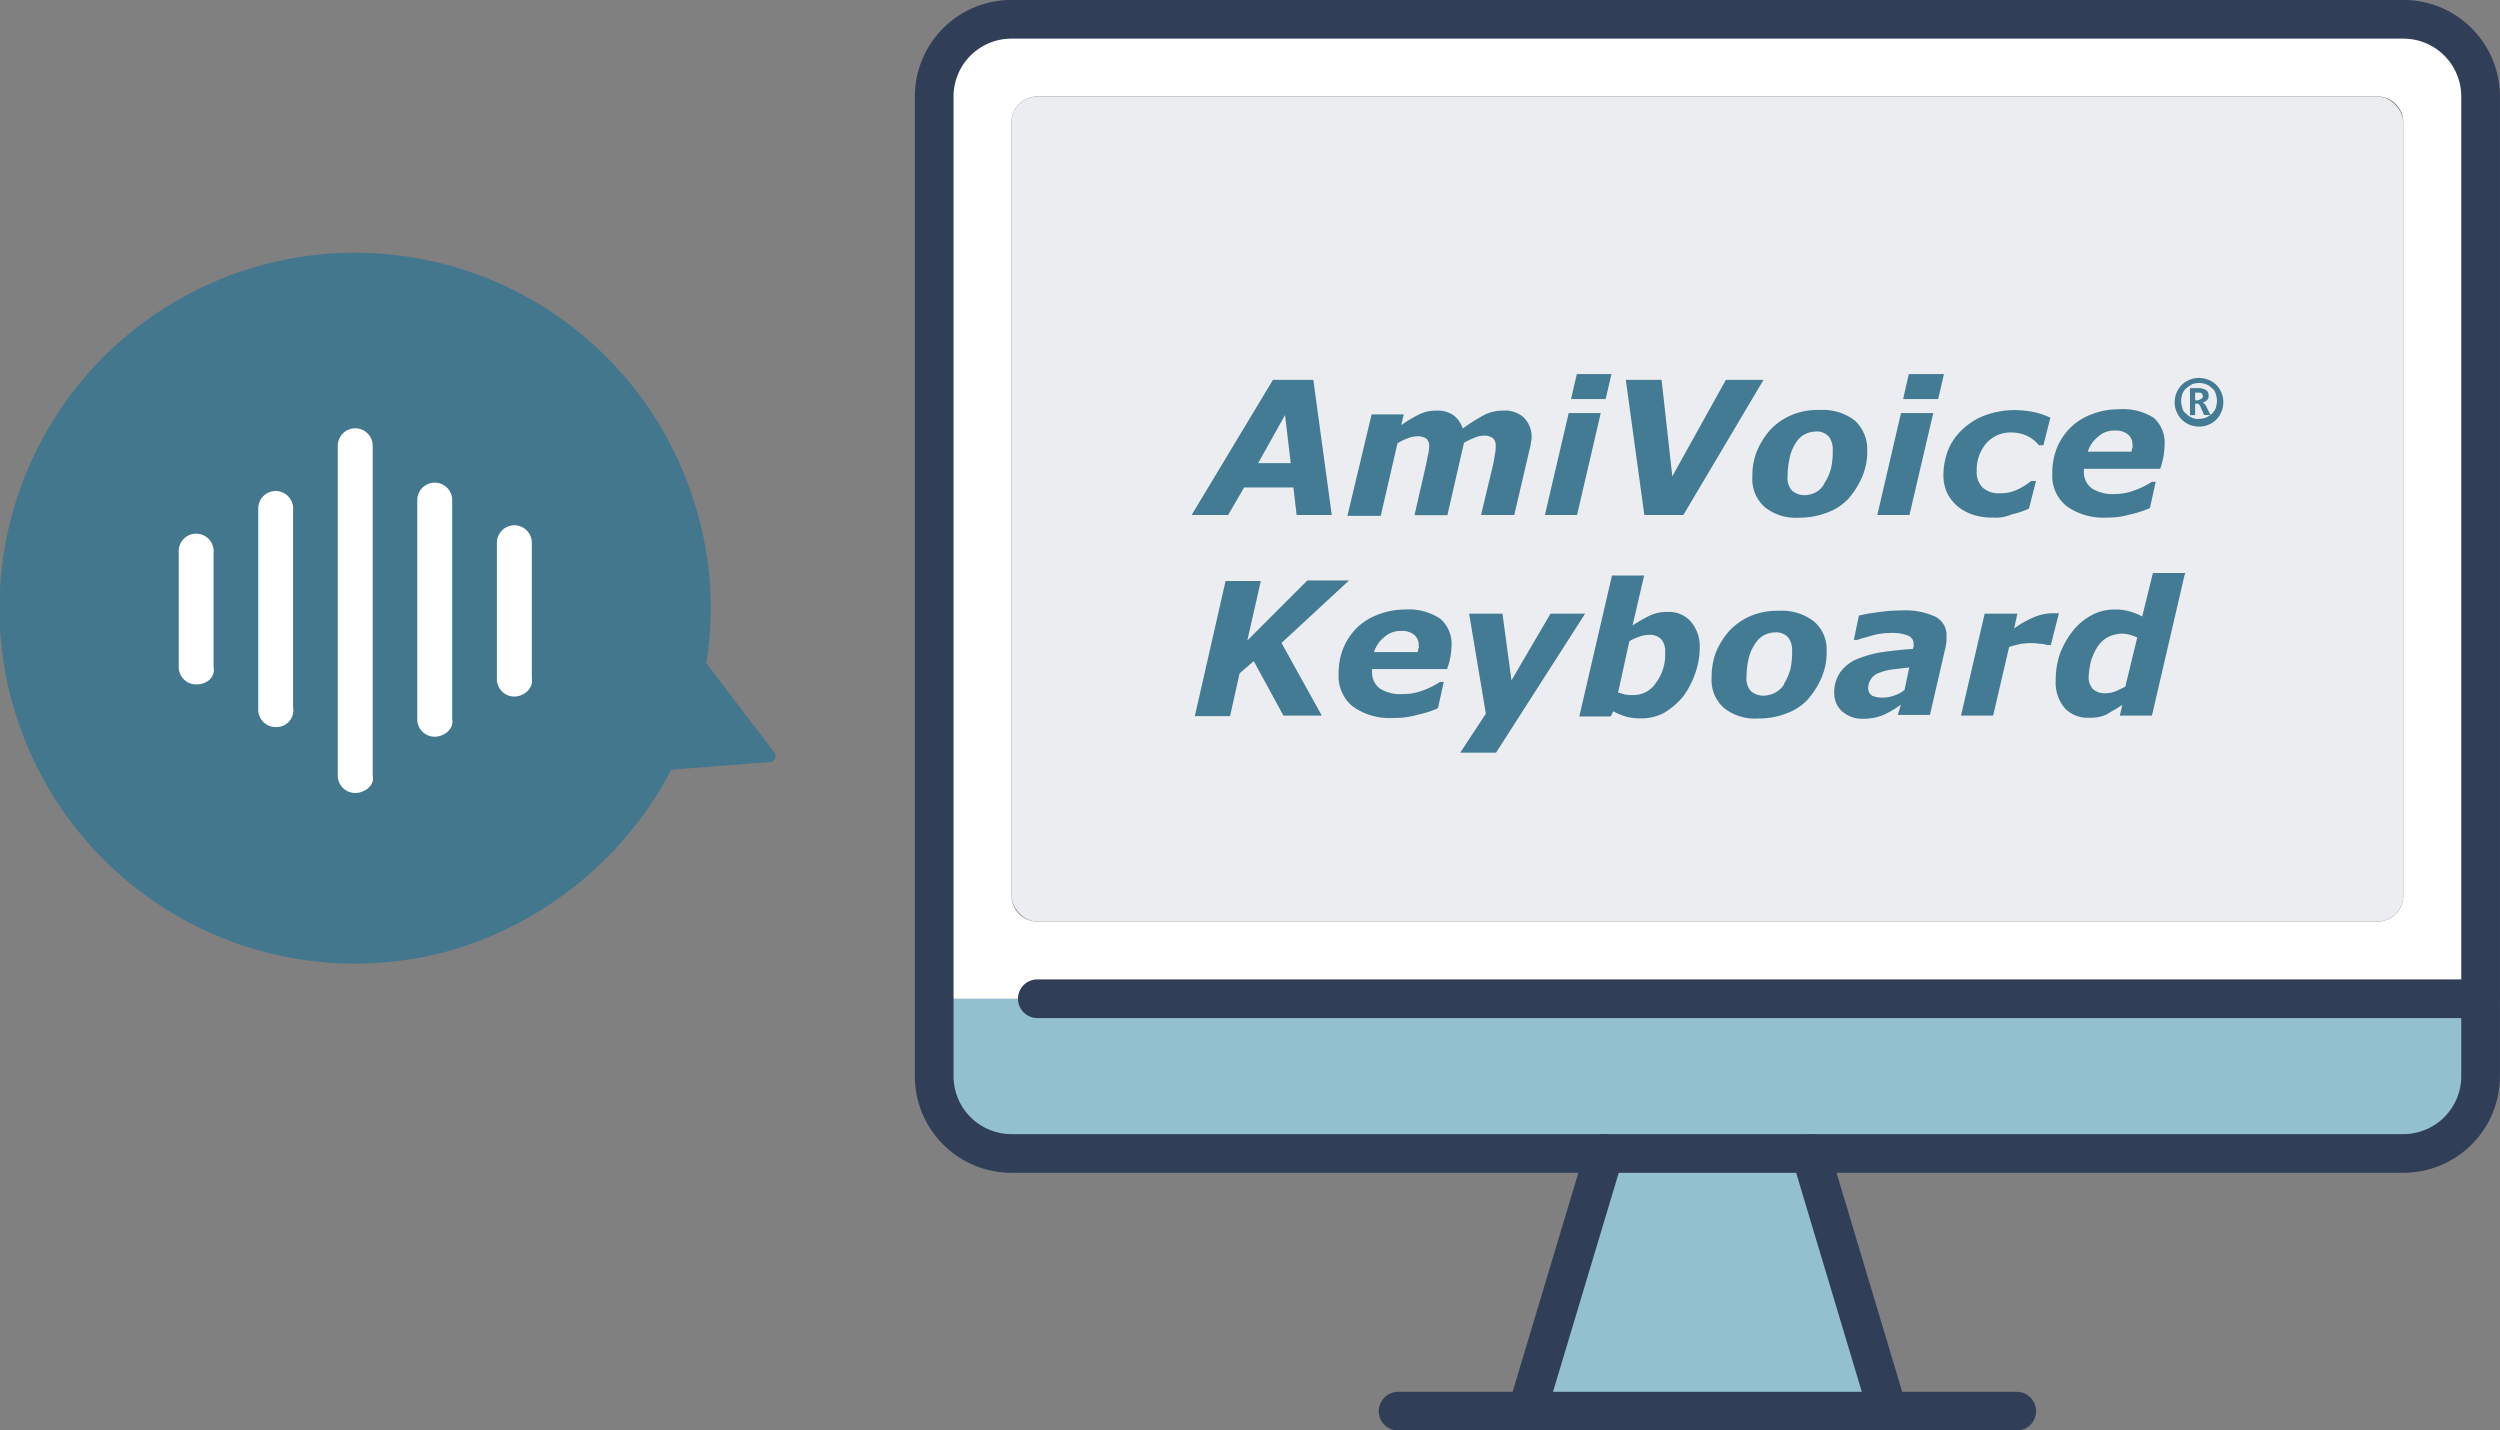
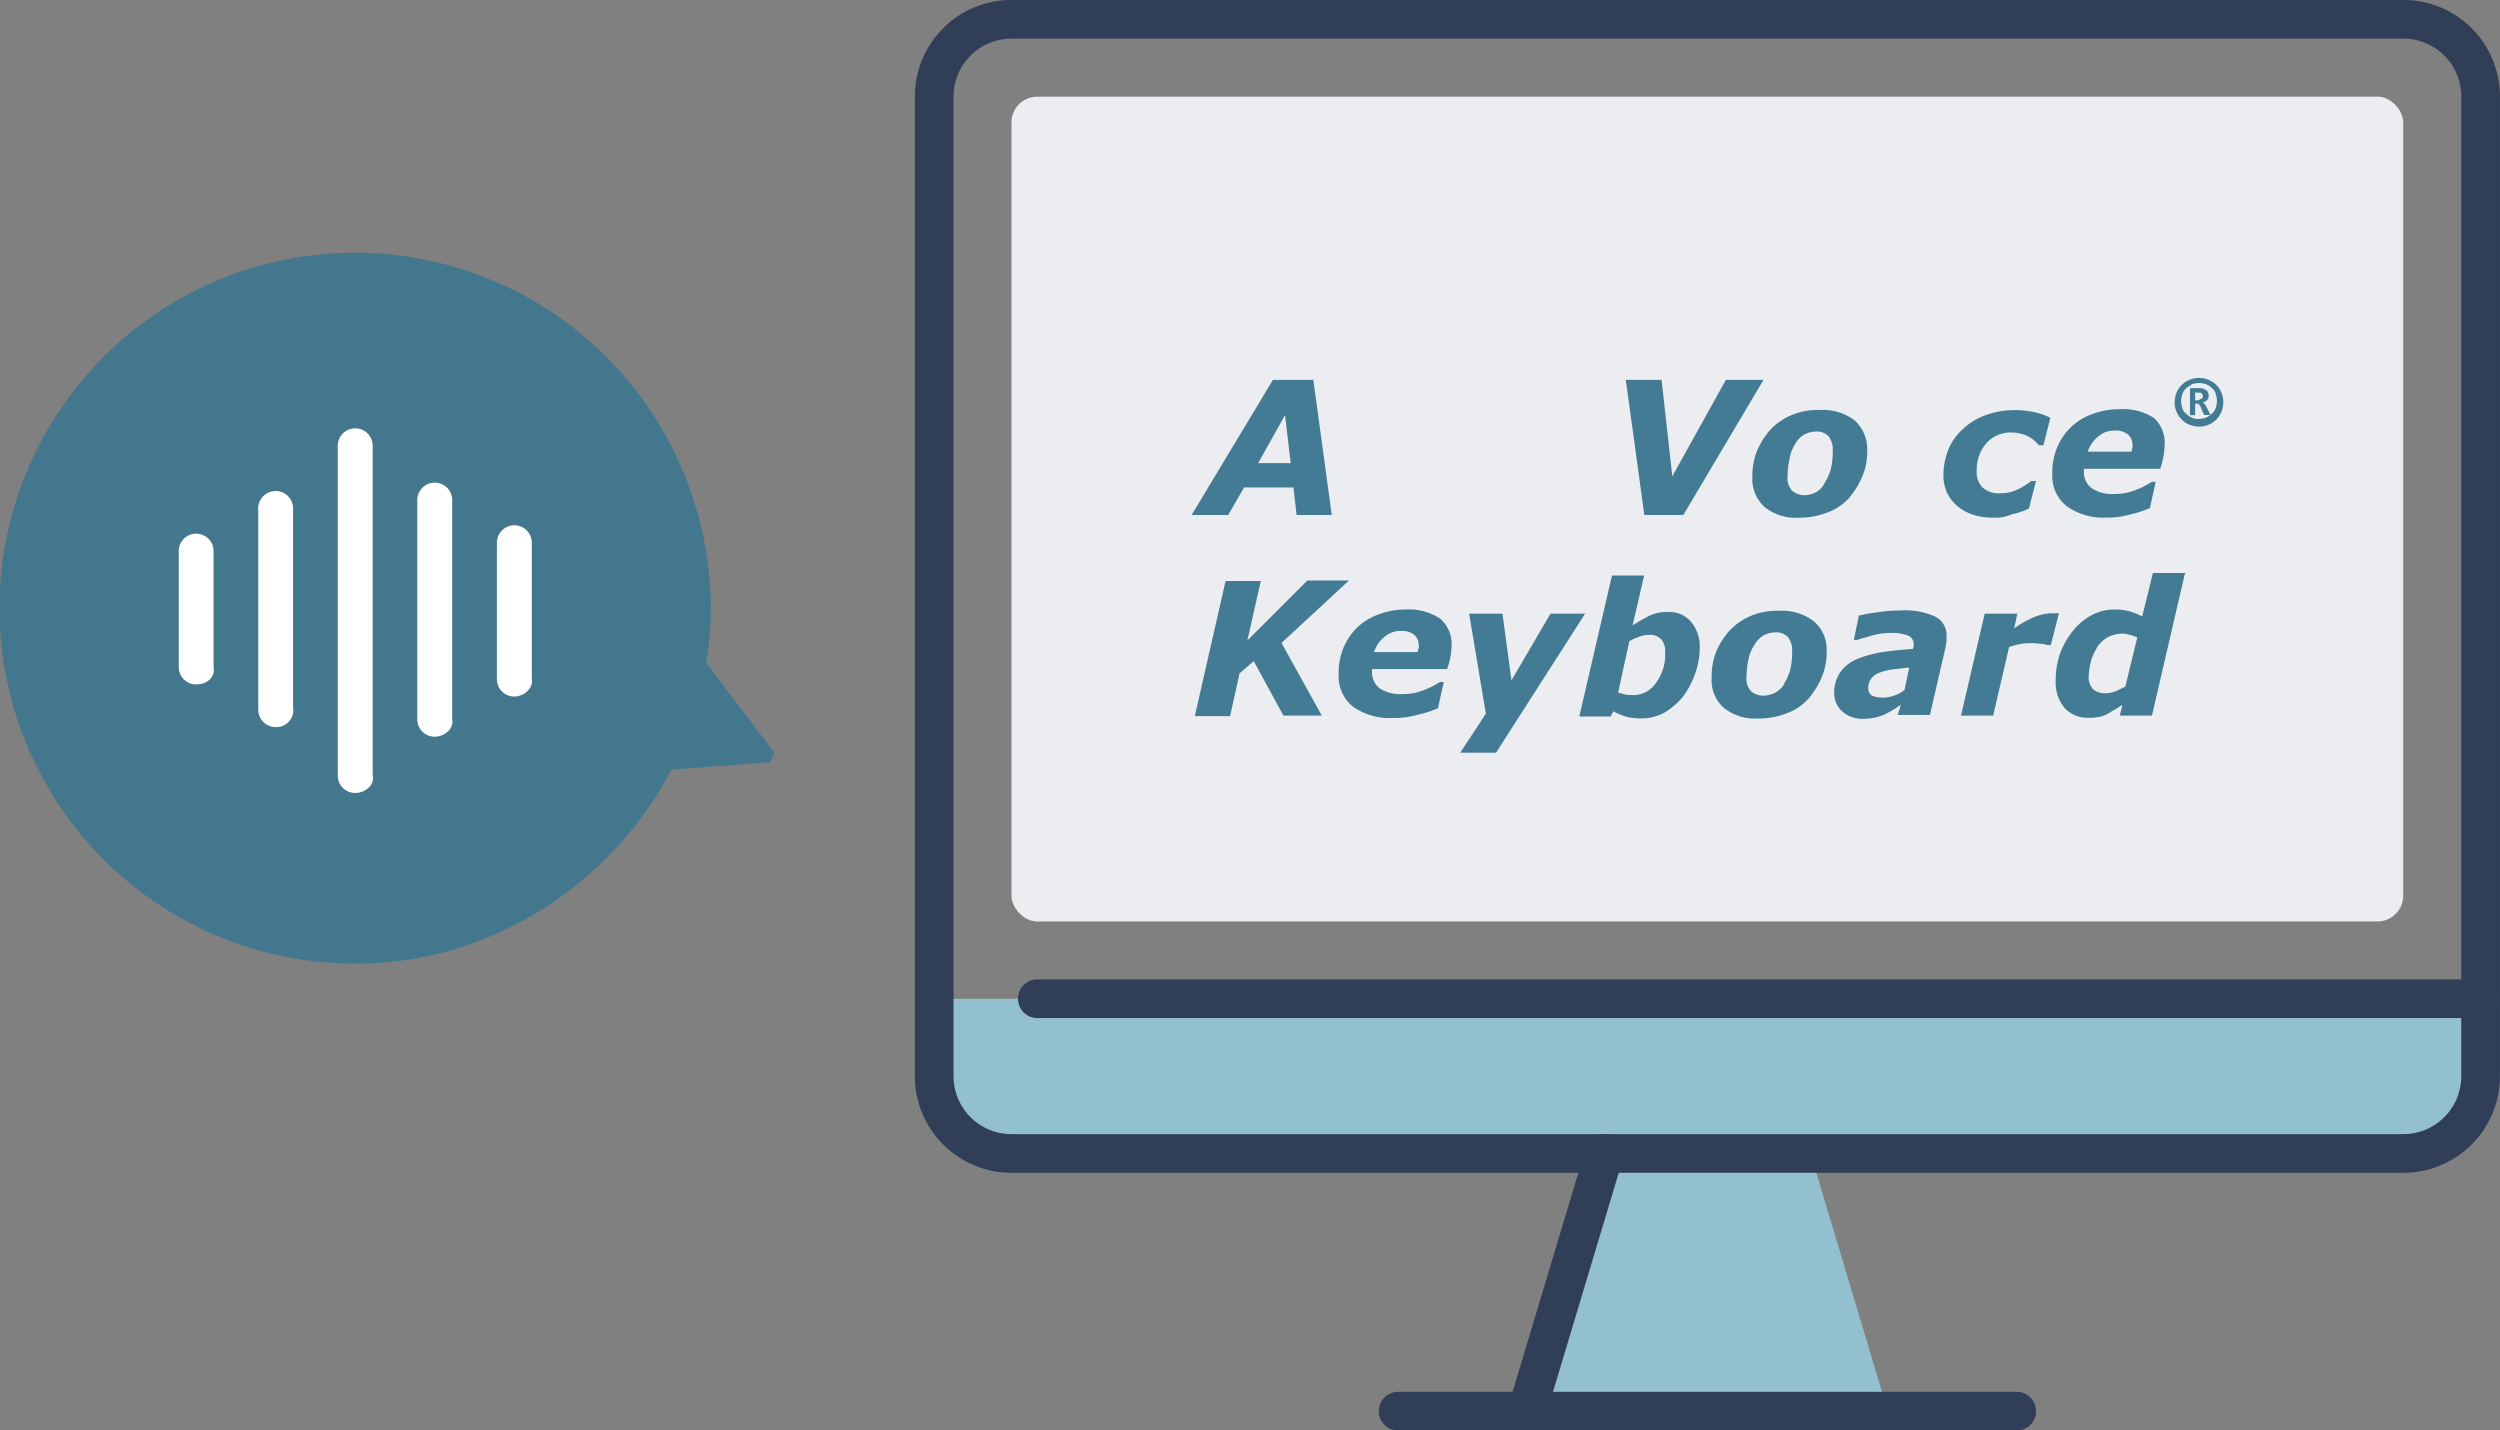
<svg xmlns="http://www.w3.org/2000/svg" viewBox="0 0 233.3 133.49">
  <rect x="0" y="0" width="233.3" height="133.49" fill="#808080" stroke="none" />
  <defs>
    <style>.cls-1{fill:#93c0ce;}.cls-2{fill:#fff;}.cls-3{fill:#ebedf0;}.cls-4{fill:none;stroke:#303e58;stroke-linecap:round;stroke-linejoin:round;stroke-width:3.61px;}.cls-5{fill:#437b94;}.cls-6{fill:#42778e;}</style>
  </defs>
  <g id="レイヤー_2" data-name="レイヤー 2">
    <g id="レイヤー_1-2" data-name="レイヤー 1">
      <path class="cls-1" d="M231.49,93.2v7.22a7.21,7.21,0,0,1-7.21,7.22H94.39a7.21,7.21,0,0,1-7.21-7.22V93.2H231.49Z" />
-       <path class="cls-2" d="M231.49,9V93.2H87.18V9A7.21,7.21,0,0,1,94.39,1.8H224.28A7.21,7.21,0,0,1,231.49,9Zm-7.21,74.56V11.42A2.41,2.41,0,0,0,221.87,9H96.8a2.42,2.42,0,0,0-2.41,2.4V83.58A2.42,2.42,0,0,0,96.8,86H221.87A2.41,2.41,0,0,0,224.28,83.58Z" />
      <rect class="cls-3" x="94.39" y="9.02" width="129.88" height="76.97" rx="2.41" />
      <polygon class="cls-1" points="168.96 107.64 176.17 131.69 142.5 131.69 149.72 107.64 168.96 107.64" />
      <path class="cls-4" d="M231.49,93.2v7.22a7.21,7.21,0,0,1-7.21,7.22H94.39a7.21,7.21,0,0,1-7.21-7.22V9A7.21,7.21,0,0,1,94.39,1.8H224.28A7.21,7.21,0,0,1,231.49,9Z" />
      <line class="cls-4" x1="231.49" y1="93.2" x2="96.8" y2="93.2" />
      <polyline class="cls-4" points="188.2 131.69 176.17 131.69 142.5 131.69 130.47 131.69" />
-       <line class="cls-4" x1="176.17" y1="131.69" x2="168.96" y2="107.64" />
      <line class="cls-4" x1="142.5" y1="131.69" x2="149.72" y2="107.64" />
      <path class="cls-5" d="M124.28,48.06H121l-.3-2.57h-4.6l-1.49,2.57h-3.41l7.59-12.61h3.77Zm-3.83-4.84-.53-4.49-2.51,4.49Z" />
-       <path class="cls-5" d="M142.93,40.71a1.6,1.6,0,0,1-.06.53,3.1,3.1,0,0,1-.12.66l-1.44,6.16h-3.1l1.13-4.72c.06-.3.12-.66.18-1a3.44,3.44,0,0,0,.06-.72.92.92,0,0,0-.24-.71,1.31,1.31,0,0,0-1-.24,1.6,1.6,0,0,0-.72.18,6.14,6.14,0,0,0-1,.47l-1.55,6.76H132l1.08-4.72.18-.9a4.23,4.23,0,0,0,.11-.72,1,1,0,0,0-.23-.78,1.38,1.38,0,0,0-1-.23,2.07,2.07,0,0,0-.78.18,4,4,0,0,0-.95.47l-1.56,6.76h-3.11L128,38.67h3l-.24,1a12.85,12.85,0,0,1,1.68-1,3.53,3.53,0,0,1,1.61-.35,2.64,2.64,0,0,1,1.56.41,2.49,2.49,0,0,1,.89,1.26,17.37,17.37,0,0,1,2-1.26,3.8,3.8,0,0,1,1.73-.41,2.61,2.61,0,0,1,1.91.59A2.48,2.48,0,0,1,142.93,40.71Z" />
-       <path class="cls-5" d="M149.38,38.55l-2.21,9.51h-3l2.22-9.51Zm1-3.64-.54,2.33h-3.23l.54-2.33Z" />
      <path class="cls-5" d="M164.57,35.45l-7.48,12.61h-3.64l-1.73-12.61h3.34l1,9,5-9Z" />
      <path class="cls-5" d="M174.25,42a5.86,5.86,0,0,1-.48,2.51,7.79,7.79,0,0,1-1.25,2,5,5,0,0,1-2,1.32,7.05,7.05,0,0,1-2.63.48,4.6,4.6,0,0,1-3.22-1,3.48,3.48,0,0,1-1.14-2.81,6.26,6.26,0,0,1,.42-2.39,7.37,7.37,0,0,1,1.25-2,5.87,5.87,0,0,1,2-1.38,6.2,6.2,0,0,1,2.63-.47,4.87,4.87,0,0,1,3.28,1A3.65,3.65,0,0,1,174.25,42Zm-4,3.11a5.25,5.25,0,0,0,.6-1.32,6.9,6.9,0,0,0,.18-1.73,2,2,0,0,0-.36-1.31,1.47,1.47,0,0,0-1.19-.48,2.48,2.48,0,0,0-1.14.3,2.32,2.32,0,0,0-.83.89A3.8,3.8,0,0,0,167,42.8a7.36,7.36,0,0,0-.18,1.61,1.73,1.73,0,0,0,.42,1.38,1.78,1.78,0,0,0,1.19.42,2.44,2.44,0,0,0,1.08-.3A1.86,1.86,0,0,0,170.24,45.13Z" />
-       <path class="cls-5" d="M180.41,38.55l-2.22,9.51h-3l2.21-9.51Zm1-3.64-.54,2.33H177.6l.53-2.33Z" />
      <path class="cls-5" d="M186,48.3a5.66,5.66,0,0,1-1.79-.24,4.42,4.42,0,0,1-1.49-.78,4,4,0,0,1-1-1.25,3.92,3.92,0,0,1-.36-1.74,6.57,6.57,0,0,1,.48-2.39A5.37,5.37,0,0,1,183.22,40a6,6,0,0,1,2.09-1.26,7.88,7.88,0,0,1,2.69-.47,9.3,9.3,0,0,1,1.73.17,7.09,7.09,0,0,1,1.61.54l-.65,2.57h-.42a3.12,3.12,0,0,0-1.14-.89,3.58,3.58,0,0,0-1.43-.3,3,3,0,0,0-2.33,1,3.75,3.75,0,0,0-.9,2.57,2,2,0,0,0,.54,1.56,2.23,2.23,0,0,0,1.67.54,3.57,3.57,0,0,0,1.62-.36,6.64,6.64,0,0,0,1.25-.78H190l-.66,2.57a7.24,7.24,0,0,1-1.61.54A3.63,3.63,0,0,1,186,48.3Z" />
      <path class="cls-5" d="M196.6,48.3a5.86,5.86,0,0,1-3.76-1.08,3.61,3.61,0,0,1-1.32-3,6.3,6.3,0,0,1,.42-2.39,5.88,5.88,0,0,1,1.26-1.91,5.56,5.56,0,0,1,2-1.26,7,7,0,0,1,2.57-.47A5.35,5.35,0,0,1,201,39,3.12,3.12,0,0,1,202,41.54a7.35,7.35,0,0,1-.12,1.14,8.06,8.06,0,0,1-.29,1.07h-7.12V44a1.86,1.86,0,0,0,.72,1.56,3.55,3.55,0,0,0,2.15.54,5.11,5.11,0,0,0,1.91-.36,7.56,7.56,0,0,0,1.56-.78h.36l-.54,2.45a9.75,9.75,0,0,1-1.85.6A7.32,7.32,0,0,1,196.6,48.3Zm2.34-6.22a.54.54,0,0,1,.06-.3c.05-.12,0-.18,0-.24a1.22,1.22,0,0,0-.42-1,1.79,1.79,0,0,0-1.2-.36,2.22,2.22,0,0,0-1.55.54,3,3,0,0,0-1,1.43h4.07Z" />
      <path class="cls-5" d="M205.21,35.27a2.41,2.41,0,0,1,.9.18,2.14,2.14,0,0,1,.72.47,2.3,2.3,0,0,1,.47.72,2.19,2.19,0,0,1,.18.9,2.35,2.35,0,0,1-.65,1.61,2.16,2.16,0,0,1-.72.48,2.19,2.19,0,0,1-.9.18,2.41,2.41,0,0,1-.9-.18,2.21,2.21,0,0,1-.71-.48,2.16,2.16,0,0,1-.48-.72,2.11,2.11,0,0,1-.18-.89,2.41,2.41,0,0,1,.18-.9,2.16,2.16,0,0,1,.48-.72,2.3,2.3,0,0,1,1.61-.65Zm0,.47a2.16,2.16,0,0,0-.66.12l-.53.36a1.42,1.42,0,0,0-.36.54,2.55,2.55,0,0,0-.12.66,2.16,2.16,0,0,0,.12.66.85.85,0,0,0,.36.53,1.39,1.39,0,0,0,.53.36,1.19,1.19,0,0,0,.66.12,2.16,2.16,0,0,0,.66-.12,2.82,2.82,0,0,0,.54-.36,1.39,1.39,0,0,0,.36-.53,2.55,2.55,0,0,0,.12-.66,2.16,2.16,0,0,0-.12-.66.87.87,0,0,0-.36-.54,1.42,1.42,0,0,0-.54-.36A2.16,2.16,0,0,0,205.21,35.74Zm.48,3-.36-.83c-.06-.06-.06-.12-.12-.18s-.12-.06-.24-.06h-.12v1.07h-.48V36.22h.78a1.28,1.28,0,0,1,.72.18.58.58,0,0,1,.24.54.47.47,0,0,1-.18.42.54.54,0,0,1-.42.18c.06,0,.12.06.18.12a.83.83,0,0,1,.18.24l.42.83h-.6ZM205.57,37a.46.46,0,0,0-.12-.3c-.06-.06-.18-.06-.36-.06h-.24v.72H205a.51.51,0,0,0,.36-.12C205.51,37.18,205.57,37.12,205.57,37Z" />
      <path class="cls-5" d="M123.35,66.78h-3.58L117,61.7l-1.32,1.13-.89,4h-3.29l2.87-12.61h3.29l-1.26,5.55L122,54.17h3.89L119.59,60Z" />
      <path class="cls-5" d="M130,67a5.89,5.89,0,0,1-3.77-1.08,3.63,3.63,0,0,1-1.31-3,6.3,6.3,0,0,1,.42-2.39,5.86,5.86,0,0,1,1.25-1.91,5.6,5.6,0,0,1,2-1.26,7,7,0,0,1,2.57-.48,5.29,5.29,0,0,1,3.22.84,3.09,3.09,0,0,1,1.08,2.51,7.35,7.35,0,0,1-.12,1.14,6.82,6.82,0,0,1-.3,1.07h-7v.24a1.88,1.88,0,0,0,.71,1.56,3.58,3.58,0,0,0,2.16.53,5.17,5.17,0,0,0,1.91-.35,7.46,7.46,0,0,0,1.55-.78h.36l-.54,2.45a9.31,9.31,0,0,1-1.85.6A7.89,7.89,0,0,1,130,67Zm2.33-6.22a.54.54,0,0,1,.06-.3c.06-.12,0-.18,0-.24a1.22,1.22,0,0,0-.42-1,1.78,1.78,0,0,0-1.19-.36,2.24,2.24,0,0,0-1.56.54,3,3,0,0,0-1,1.43h4.06Z" />
      <path class="cls-5" d="M139.61,70.24h-3.34l2.39-3.64-1.56-9.33h3.11l.84,6.22,3.64-6.22h3.23Z" />
      <path class="cls-5" d="M158.62,60.32a7.31,7.31,0,0,1-.42,2.51A8.27,8.27,0,0,1,157.07,65a7,7,0,0,1-1.74,1.5,4.44,4.44,0,0,1-2.21.54,5.18,5.18,0,0,1-1.43-.18,6.5,6.5,0,0,1-1.14-.48l-.24.48h-2.93l3.05-13.15h3l-1.08,4.66a14.6,14.6,0,0,1,1.56-.9,3.61,3.61,0,0,1,1.67-.36,2.69,2.69,0,0,1,2.21.9A3.53,3.53,0,0,1,158.62,60.32Zm-3.23.54a1.69,1.69,0,0,0-.36-1.2,1.46,1.46,0,0,0-1.19-.41,2.41,2.41,0,0,0-.9.18,4.73,4.73,0,0,0-.89.41L151,64.63l.6.17a2.88,2.88,0,0,0,.71.06,2.5,2.5,0,0,0,2.22-1.13A4.38,4.38,0,0,0,155.39,60.86Z" />
      <path class="cls-5" d="M170.46,60.74a5.86,5.86,0,0,1-.48,2.51,7.56,7.56,0,0,1-1.26,2,5,5,0,0,1-2,1.32,7.09,7.09,0,0,1-2.63.48,4.65,4.65,0,0,1-3.23-1,3.47,3.47,0,0,1-1.13-2.81,6.46,6.46,0,0,1,.41-2.39,7.17,7.17,0,0,1,1.26-2,5.93,5.93,0,0,1,2-1.38A6.26,6.26,0,0,1,166,57a4.9,4.9,0,0,1,3.29,1A3.43,3.43,0,0,1,170.46,60.74Zm-4,3.11a5.25,5.25,0,0,0,.6-1.32,6.9,6.9,0,0,0,.18-1.73,2,2,0,0,0-.36-1.31,1.49,1.49,0,0,0-1.2-.48,2.47,2.47,0,0,0-1.13.3,2.42,2.42,0,0,0-.84.89,3.8,3.8,0,0,0-.54,1.32,7.36,7.36,0,0,0-.18,1.61,1.73,1.73,0,0,0,.42,1.38,1.8,1.8,0,0,0,1.2.41,2.53,2.53,0,0,0,1.07-.29A2.39,2.39,0,0,0,166.51,63.85Z" />
      <path class="cls-5" d="M177.39,65.76c-.18.12-.42.3-.72.48s-.54.3-.78.42a4.91,4.91,0,0,1-.89.3,5.52,5.52,0,0,1-1.14.12,2.85,2.85,0,0,1-1.91-.66,2.26,2.26,0,0,1-.78-1.73,3.29,3.29,0,0,1,.54-1.92,3.65,3.65,0,0,1,1.55-1.25,10.9,10.9,0,0,1,2.34-.66c.89-.12,1.85-.24,2.92-.3,0-.06,0-.06.06-.18v-.24a.83.83,0,0,0-.53-.83,4.15,4.15,0,0,0-1.68-.24,5.9,5.9,0,0,0-1.67.24c-.6.18-1.08.29-1.38.41H173l.47-2.27a12.73,12.73,0,0,1,1.68-.3,13.63,13.63,0,0,1,2.21-.18,6.71,6.71,0,0,1,3.29.6,1.93,1.93,0,0,1,1,1.8v.41c0,.18-.06.36-.06.48l-1.49,6.46h-3Zm.78-3.47-1.56.18a4.89,4.89,0,0,0-1.19.3,1.52,1.52,0,0,0-.78.54,1.47,1.47,0,0,0-.3.9.83.83,0,0,0,.36.71,2.51,2.51,0,0,0,1.08.18,3,3,0,0,0,.95-.18,3,3,0,0,0,1-.53Z" />
      <path class="cls-5" d="M191.38,60.2h-.3a3.38,3.38,0,0,0-.6-.12c-.24,0-.48-.06-.72-.06a6.77,6.77,0,0,0-1.13.06,8,8,0,0,0-1.14.3L186,66.78H183l2.21-9.51h3.05l-.3,1.38a8.69,8.69,0,0,1,1.73-1,4.62,4.62,0,0,1,1.74-.42h.71Z" />
      <path class="cls-5" d="M203.87,53.63l-3.05,13.15h-3l.24-1c-.3.18-.54.36-.78.48s-.47.3-.71.42a3,3,0,0,1-.78.24,4.25,4.25,0,0,1-.9.06,2.89,2.89,0,0,1-2.21-.9,3.68,3.68,0,0,1-.84-2.57,7.45,7.45,0,0,1,.42-2.57,7.92,7.92,0,0,1,1.2-2.09,5.69,5.69,0,0,1,1.73-1.44,4.42,4.42,0,0,1,2.15-.53,4.83,4.83,0,0,1,1.38.17,5.93,5.93,0,0,1,1.19.48l1-4.06h3.05Zm-4.42,5.86a4,4,0,0,0-.66-.24,3,3,0,0,0-.72-.12,3.19,3.19,0,0,0-1.31.3,2.79,2.79,0,0,0-1,.89,6.15,6.15,0,0,0-.6,1.26,7,7,0,0,0-.24,1.49,1.6,1.6,0,0,0,.42,1.26,1.69,1.69,0,0,0,1.2.36,2.61,2.61,0,0,0,.89-.18c.3-.12.6-.3.9-.42Z" />
-       <path class="cls-6" d="M72.24,70.2l-6.33-8.32A32,32,0,0,0,65,47.58,33.17,33.17,0,1,0,42.2,88.66,34.09,34.09,0,0,0,62.65,71.83l9.23-.72A.55.55,0,0,0,72.24,70.2Z" />
+       <path class="cls-6" d="M72.24,70.2l-6.33-8.32A32,32,0,0,0,65,47.58,33.17,33.17,0,1,0,42.2,88.66,34.09,34.09,0,0,0,62.65,71.83l9.23-.72Z" />
      <path class="cls-2" d="M18.3,63.87a1.62,1.62,0,0,1-1.62-1.63V51.56a1.63,1.63,0,1,1,3.25,0V62.24C20.11,63.14,19.39,63.87,18.3,63.87Z" />
      <path class="cls-2" d="M25.73,67.85a1.62,1.62,0,0,1-1.63-1.63V47.58a1.63,1.63,0,1,1,3.25,0V66A1.57,1.57,0,0,1,25.73,67.85Z" />
      <path class="cls-2" d="M33.15,74a1.62,1.62,0,0,1-1.63-1.63V41.6a1.63,1.63,0,0,1,3.26,0V72.37C35,73.28,34.05,74,33.15,74Z" />
      <path class="cls-2" d="M48,65a1.62,1.62,0,0,1-1.63-1.63V50.65a1.63,1.63,0,0,1,3.26,0V63.32C49.8,64.23,48.89,65,48,65Z" />
      <path class="cls-2" d="M40.57,68.75a1.62,1.62,0,0,1-1.63-1.62V46.67a1.63,1.63,0,0,1,3.26,0V67.13C42.38,68,41.47,68.75,40.57,68.75Z" />
    </g>
  </g>
</svg>